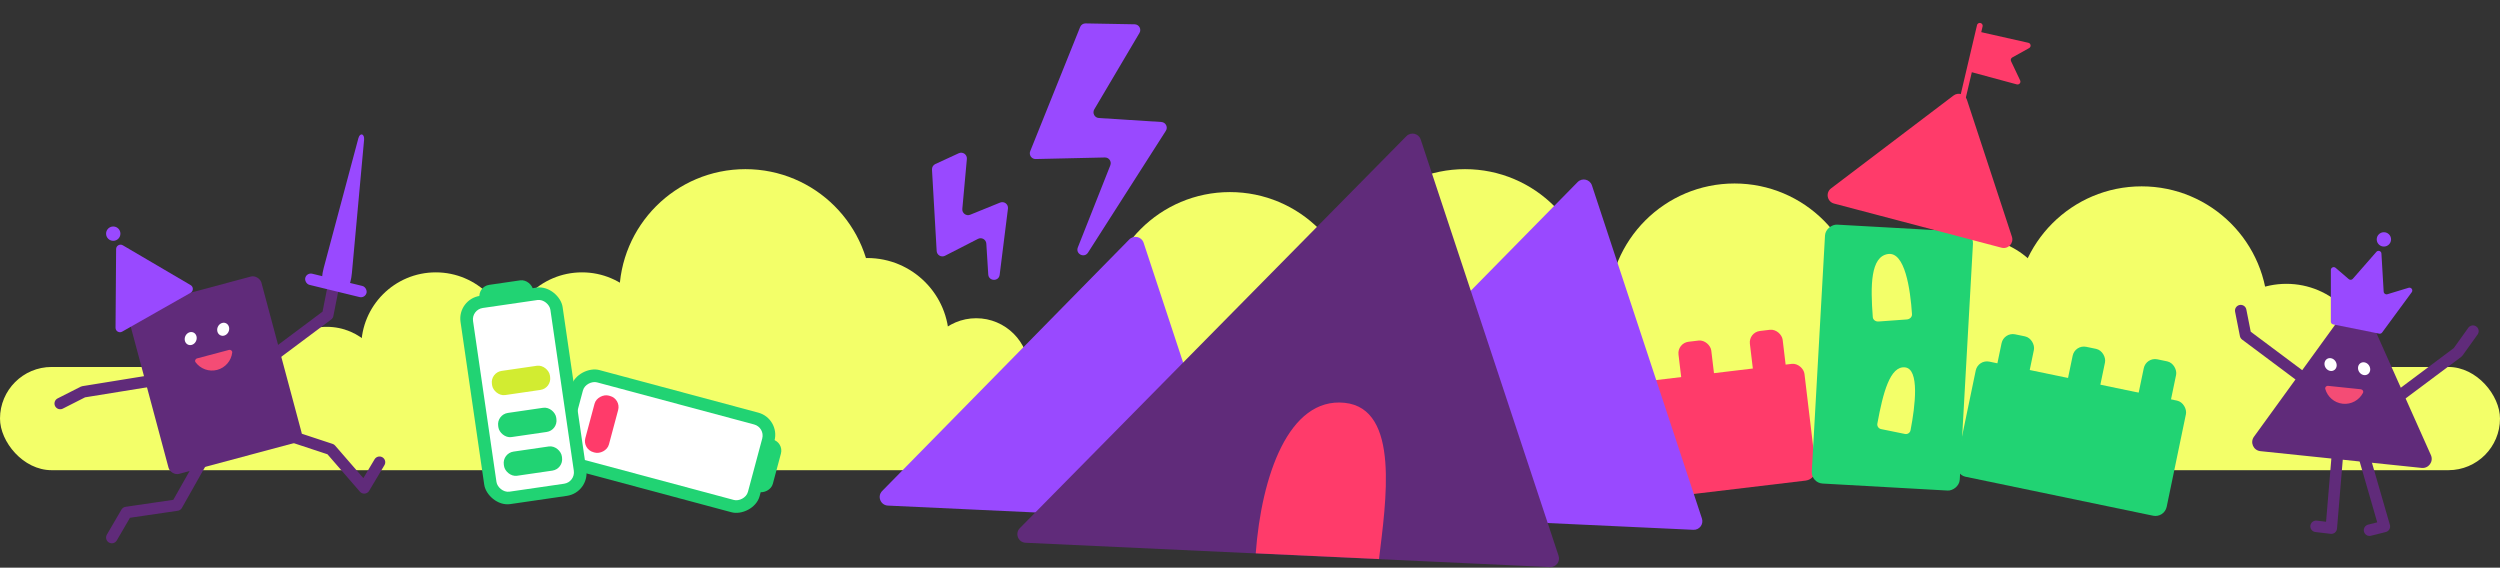
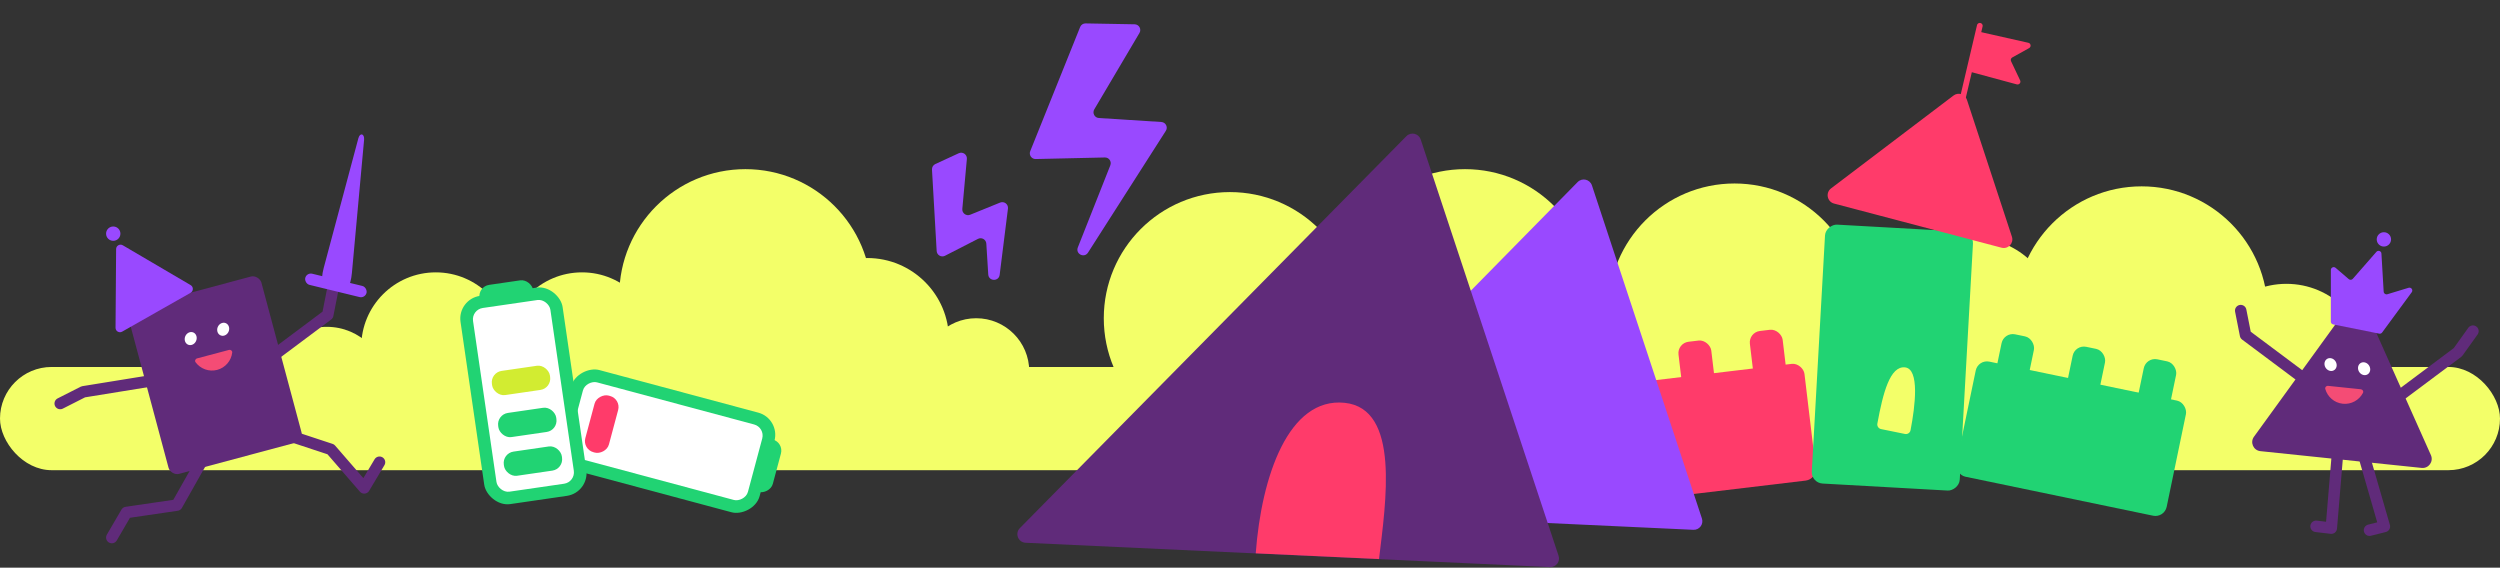
<svg xmlns="http://www.w3.org/2000/svg" width="872" height="198" viewBox="0 0 872 198" fill="none">
  <rect x="0" y="0" width="872" height="198" fill="#333333" stroke="none" />
  <rect y="128" width="872" height="36" rx="18" fill="#F3FF69" />
  <circle cx="429" cy="111" r="44" fill="#F3FF69" />
  <circle cx="605" cy="108" r="44" fill="#F3FF69" />
  <circle cx="511" cy="103" r="44" fill="#F3FF69" />
  <circle cx="747" cy="109" r="44" fill="#F3FF69" />
  <circle cx="260" cy="103" r="44" fill="#F3FF69" />
  <circle cx="203" cy="121" r="26" fill="#F3FF69" />
  <circle cx="114" cy="135" r="21" fill="#F3FF69" />
  <circle cx="152" cy="121" r="26" fill="#F3FF69" />
  <circle cx="340.5" cy="129.5" r="18.5" fill="#F3FF69" />
  <circle cx="302.5" cy="118.5" r="28.5" fill="#F3FF69" />
  <circle cx="688.5" cy="111.5" r="28.5" fill="#F3FF69" />
  <circle cx="797.5" cy="127.5" r="28.5" fill="#F3FF69" />
  <rect x="689.95" y="125.32" width="74.879" height="41" rx="4" transform="rotate(11.736 689.95 125.32)" fill="#21D373" />
  <rect x="698.96" y="115.797" width="11.517" height="17.459" rx="4" transform="rotate(11.736 698.96 115.797)" fill="#21D373" />
  <rect x="723.759" y="120.156" width="11.517" height="17.459" rx="4" transform="rotate(11.736 723.759 120.156)" fill="#21D373" />
  <rect x="748.558" y="124.516" width="11.517" height="17.459" rx="4" transform="rotate(11.736 748.558 124.516)" fill="#21D373" />
  <rect x="554.575" y="135.328" width="74.879" height="41" rx="4" transform="rotate(-6.814 554.575 135.328)" fill="#FF3B6A" />
  <rect x="560.087" y="123.434" width="11.517" height="17.459" rx="4" transform="rotate(-6.814 560.087 123.434)" fill="#FF3B6A" />
  <rect x="584.985" y="119.678" width="11.517" height="17.459" rx="4" transform="rotate(-6.814 584.985 119.678)" fill="#FF3B6A" />
  <rect x="609.883" y="115.922" width="11.517" height="17.459" rx="4" transform="rotate(-6.814 609.883 115.922)" fill="#FF3B6A" />
  <path d="M819.368 106.547L786.18 152.335C784.744 154.317 785.992 157.109 788.425 157.362L844.673 163.21C847.106 163.463 848.901 160.987 847.904 158.753L824.845 107.117C823.847 104.885 820.804 104.569 819.368 106.547Z" fill="#602B7A" />
  <path d="M812.05 134.59C811.421 134.525 810.887 135.056 811.057 135.665C811.817 138.393 814.182 140.515 817.167 140.825C820.151 141.136 822.903 139.546 824.207 137.033C824.498 136.471 824.085 135.841 823.456 135.776L812.05 134.59Z" fill="#F44C75" />
  <path d="M812.808 129.379C813.984 129.569 814.981 128.728 815.035 127.501C815.088 126.274 814.178 125.125 813.002 124.935C811.825 124.745 810.828 125.586 810.775 126.813C810.721 128.04 811.632 129.189 812.808 129.379Z" fill="white" />
  <path d="M824.506 130.827C825.682 131.017 826.679 130.176 826.733 128.949C826.786 127.722 825.876 126.573 824.7 126.383C823.524 126.193 822.527 127.034 822.473 128.261C822.42 129.488 823.33 130.637 824.506 130.827Z" fill="white" />
  <path d="M815.267 158.937L813.155 184.214L807.848 183.583" stroke="#602B7A" stroke-width="4" stroke-linecap="round" stroke-linejoin="round" />
  <path d="M824.635 159.261L831.673 183.631L826.49 184.933" stroke="#602B7A" stroke-width="4" stroke-linecap="round" stroke-linejoin="round" />
  <path d="M803.561 132.028L783.243 116.842L781.562 108.34" stroke="#602B7A" stroke-width="4" stroke-linecap="round" stroke-linejoin="round" />
  <path d="M837 138.028L857.317 122.842L862.561 115.5" stroke="#602B7A" stroke-width="4" stroke-linecap="round" stroke-linejoin="round" />
  <path d="M813 112.18V94.174C813 93.32 814.002 92.859 814.651 93.415L819.248 97.356C819.665 97.713 820.291 97.668 820.652 97.255L828.892 87.837C829.482 87.164 830.591 87.544 830.643 88.437L831.425 101.732C831.463 102.378 832.096 102.819 832.715 102.63L840.12 100.377C841.04 100.097 841.786 101.151 841.216 101.926L830.877 115.987C830.647 116.3 830.256 116.451 829.876 116.375L813.804 113.161C813.336 113.067 813 112.657 813 112.18Z" fill="#9949FF" />
  <circle cx="831.5" cy="83.5" r="2.5" fill="#9949FF" />
  <path d="M102.476 152.468L115.372 156.725L127.04 170.174L132.373 161.225" stroke="#602B7A" stroke-width="4" stroke-linecap="round" stroke-linejoin="round" />
  <path d="M70 161.499L61.708 176.176L44.09 178.757L39 187.5" stroke="#602B7A" stroke-width="4" stroke-linecap="round" stroke-linejoin="round" />
  <path d="M94 125.028L114.317 109.842L115.998 101.34" stroke="#602B7A" stroke-width="4" stroke-linecap="round" stroke-linejoin="round" />
  <path d="M54.086 132.612L29.047 136.667L21 140.748" stroke="#602B7A" stroke-width="4" stroke-linecap="round" stroke-linejoin="round" />
  <rect x="44.036" y="108.104" width="48" height="60" rx="3" transform="rotate(-15 44.036 108.104)" fill="#602B7A" />
  <path d="M79.847 122.059C80.458 121.897 81.068 122.339 80.995 122.967C80.668 125.78 78.66 128.243 75.76 129.013C72.86 129.782 69.895 128.638 68.216 126.358C67.841 125.849 68.152 125.162 68.763 125L79.847 122.059Z" fill="#F44C75" />
  <path d="M78.29 117.03C77.157 117.4 76.042 116.724 75.799 115.521C75.556 114.317 76.277 113.041 77.409 112.67C78.542 112.3 79.657 112.976 79.9 114.18C80.144 115.384 79.423 116.66 78.29 117.03Z" fill="white" />
  <path d="M66.957 120.274C65.825 120.644 64.709 119.968 64.466 118.764C64.223 117.561 64.944 116.285 66.076 115.914C67.209 115.544 68.324 116.22 68.567 117.424C68.811 118.628 68.09 119.904 66.957 120.274Z" fill="white" />
  <path d="M127 48.716L122.74 95.256C122.569 97.378 121.871 99.944 121.483 99.876L112.506 98.309C112.118 98.242 112.33 95.591 112.889 93.537L125.001 48.216C125.559 46.165 127.17 46.597 127 48.716Z" fill="#9949FF" />
  <rect x="106.948" y="95" width="22" height="4" rx="2" transform="rotate(13.702 106.948 95)" fill="#9949FF" />
  <circle cx="39.5" cy="81.5" r="2.5" fill="#9949FF" />
  <path d="M40.501 86.87L40.3 114.326C40.292 115.514 41.573 116.265 42.606 115.679L66.483 102.125C67.516 101.538 67.527 100.054 66.503 99.452L42.826 85.55C41.802 84.95 40.51 85.683 40.501 86.87Z" fill="#9949FF" />
-   <path d="M393.903 83.509L307.703 171.252C305.885 173.102 307.113 176.23 309.703 176.351L426.646 181.797C428.746 181.895 430.293 179.858 429.634 177.861L398.892 84.672C398.188 82.539 395.477 81.907 393.903 83.509Z" fill="#9949FF" />
  <path d="M550.28 63.505L442.708 172.907C440.889 174.756 442.116 177.886 444.708 178.007L590.645 184.797C592.746 184.895 594.292 182.857 593.633 180.86L555.268 64.668C554.564 62.536 551.854 61.904 550.28 63.505Z" fill="#9949FF" />
  <path d="M490.557 47.491L355.725 184.209C353.902 186.057 355.129 189.192 357.722 189.312L540.641 197.798C542.743 197.895 544.29 195.855 543.628 193.858L495.541 48.654C494.837 46.526 492.132 45.895 490.557 47.491Z" fill="#602B7A" />
  <path d="M469 140.5C449.5 138.5 440 166 438 193L481 195C483.333 175.334 488.5 142.501 469 140.5Z" fill="#FF3B6A" />
  <rect x="688.392" y="81.02" width="90.45" height="51.689" rx="4" transform="rotate(93.205 688.392 81.02)" fill="#21D373" />
-   <path d="M658.495 88.609C652.463 89.563 652.387 99.517 653.23 110.619C653.3 111.54 654.191 112.215 655.231 112.139L665.096 111.425C666.15 111.349 666.967 110.531 666.906 109.596C666.336 100.859 664.427 87.672 658.495 88.609Z" fill="#F3FF69" />
  <path d="M664.47 128.138C659.244 127.588 656.79 137.01 654.823 147.741C654.66 148.631 655.236 149.486 656.116 149.665L664.459 151.365C665.351 151.547 666.224 150.968 666.398 150.067C668.024 141.644 669.609 128.678 664.47 128.138Z" fill="#F3FF69" />
  <path d="M681.391 33.316L638.672 65.711C636.679 67.222 637.302 70.365 639.72 71.002L698.142 86.402C700.442 87.009 702.5 84.825 701.757 82.565L686.054 34.77C685.411 32.813 683.032 32.072 681.391 33.316Z" fill="#FF3B6A" />
  <path d="M690.554 9L684.554 34.5" stroke="#FF3B6A" stroke-width="2" stroke-linecap="round" stroke-linejoin="round" />
  <path d="M707.494 14.924L690.054 11L687.054 25L703.461 29.434C704.285 29.657 704.991 28.812 704.626 28.041L701.455 21.347C701.229 20.871 701.412 20.301 701.873 20.045L707.761 16.774C708.564 16.328 708.391 15.126 707.494 14.924Z" fill="#FF3B6A" />
  <path d="M326.708 87.548L325.078 59.152C325.031 58.332 325.491 57.566 326.237 57.221L334.415 53.45C335.812 52.805 337.384 53.915 337.244 55.447L335.658 72.864C335.522 74.356 337.015 75.462 338.403 74.898L348.839 70.66C350.255 70.085 351.766 71.246 351.576 72.762L348.683 95.858C348.381 98.267 344.854 98.158 344.702 95.735L344.028 84.973C343.938 83.535 342.402 82.661 341.12 83.318L329.617 89.213C328.33 89.873 326.791 88.991 326.708 87.548Z" fill="#9949FF" />
  <path d="M359.345 52.726L376.756 9.418C377.065 8.648 377.818 8.149 378.648 8.164L395.765 8.475C397.297 8.502 398.23 10.173 397.45 11.492L381.686 38.149C380.926 39.434 381.79 41.068 383.28 41.163L405.089 42.555C406.609 42.652 407.467 44.345 406.647 45.628L379.491 88.118C378.186 90.16 375.054 88.558 375.946 86.305L387.283 57.66C387.81 56.33 386.809 54.892 385.378 54.925L361.246 55.471C359.811 55.504 358.809 54.058 359.345 52.726Z" fill="#9949FF" />
  <rect x="273.425" y="154.343" width="18.926" height="8.519" rx="4" transform="rotate(105 273.425 154.343)" fill="#21D373" />
  <rect x="272.208" y="145.996" width="35.98" height="73.397" rx="8" transform="rotate(105 272.208 145.996)" fill="#21D373" />
  <rect x="266.903" y="149.089" width="27.262" height="64.746" rx="4" transform="rotate(105 266.903 149.089)" fill="white" />
  <rect x="216.647" y="139.151" width="20.446" height="8.519" rx="4" transform="rotate(105 216.647 139.151)" fill="#FF3B6A" />
  <rect x="166.667" y="99.935" width="18.926" height="8.519" rx="4" transform="rotate(-8.282 166.667 99.935)" fill="#21D373" />
  <rect x="159.48" y="104.35" width="35.98" height="73.397" rx="8" transform="rotate(-8.282 159.48 104.35)" fill="#21D373" />
  <rect x="164.419" y="108.001" width="27.262" height="64.746" rx="4" transform="rotate(-8.282 164.419 108.001)" fill="white" />
  <rect x="175.154" y="158.093" width="20.446" height="8.519" rx="4" transform="rotate(-8.282 175.154 158.093)" fill="#21D373" />
  <rect x="173.19" y="144.604" width="20.446" height="8.519" rx="4" transform="rotate(-8.282 173.19 144.604)" fill="#21D373" />
  <rect x="171" y="129.945" width="20.446" height="8.519" rx="4" transform="rotate(-8.282 171 129.945)" fill="#D2EC31" />
</svg>